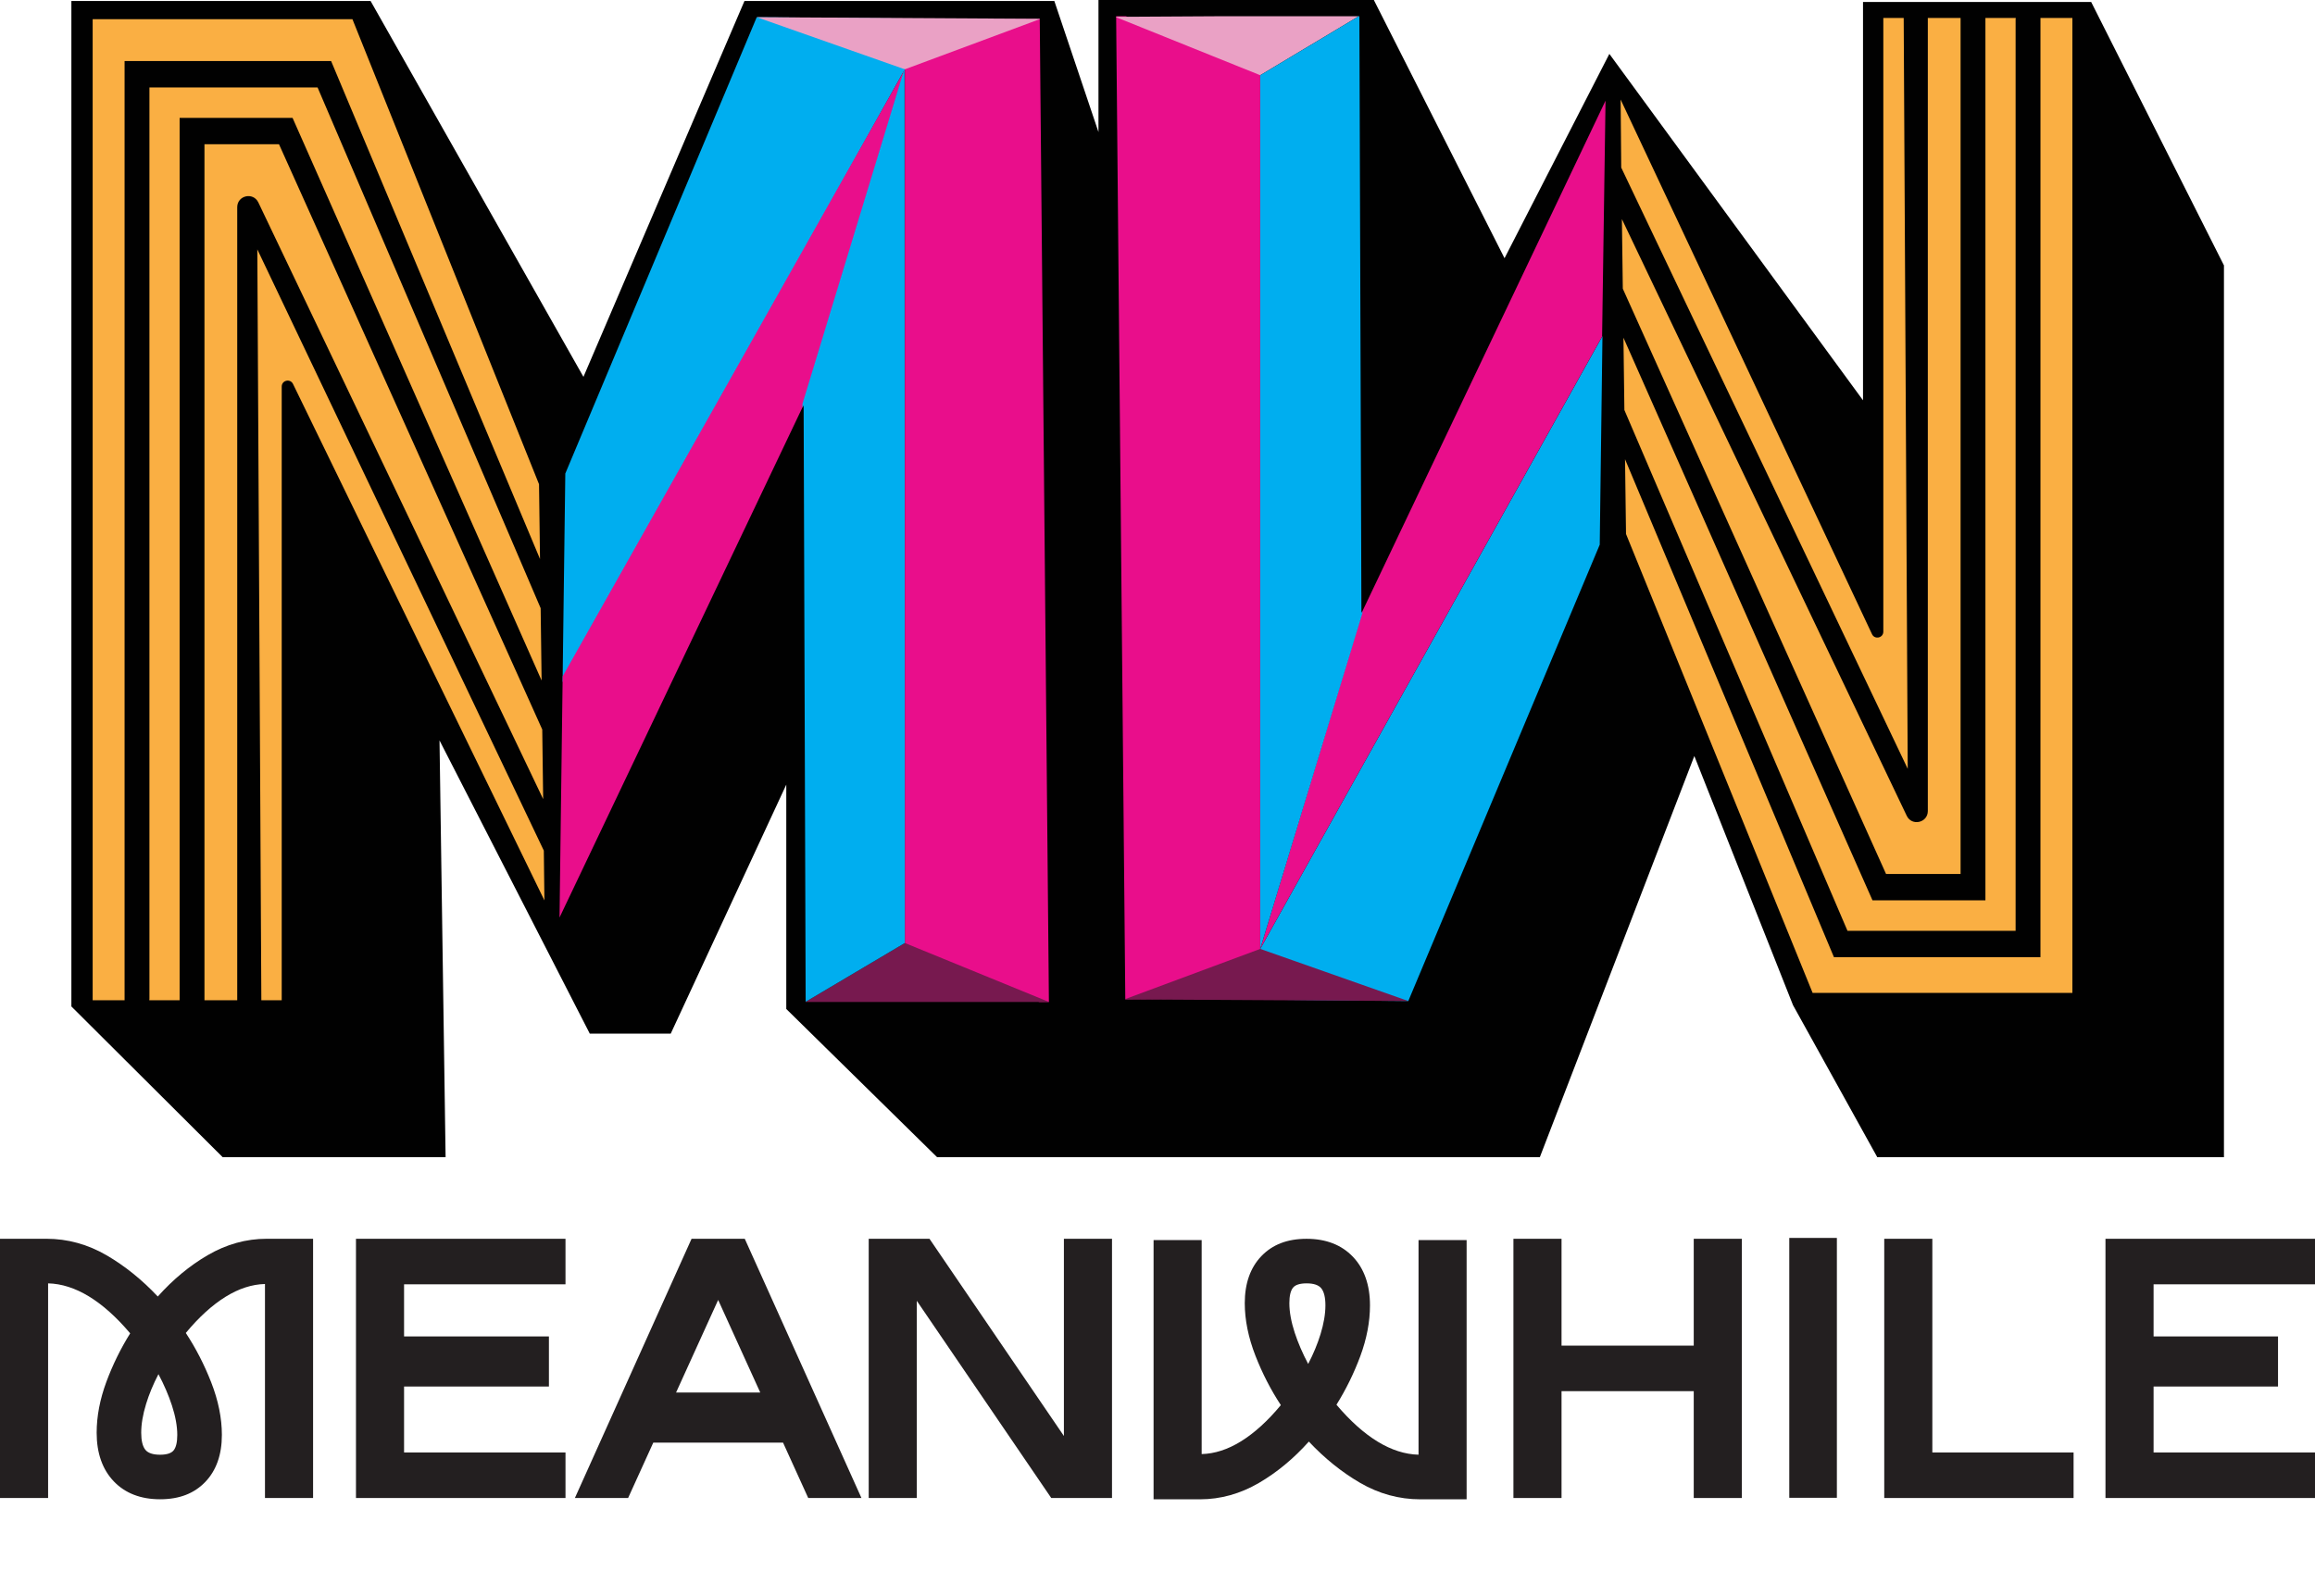
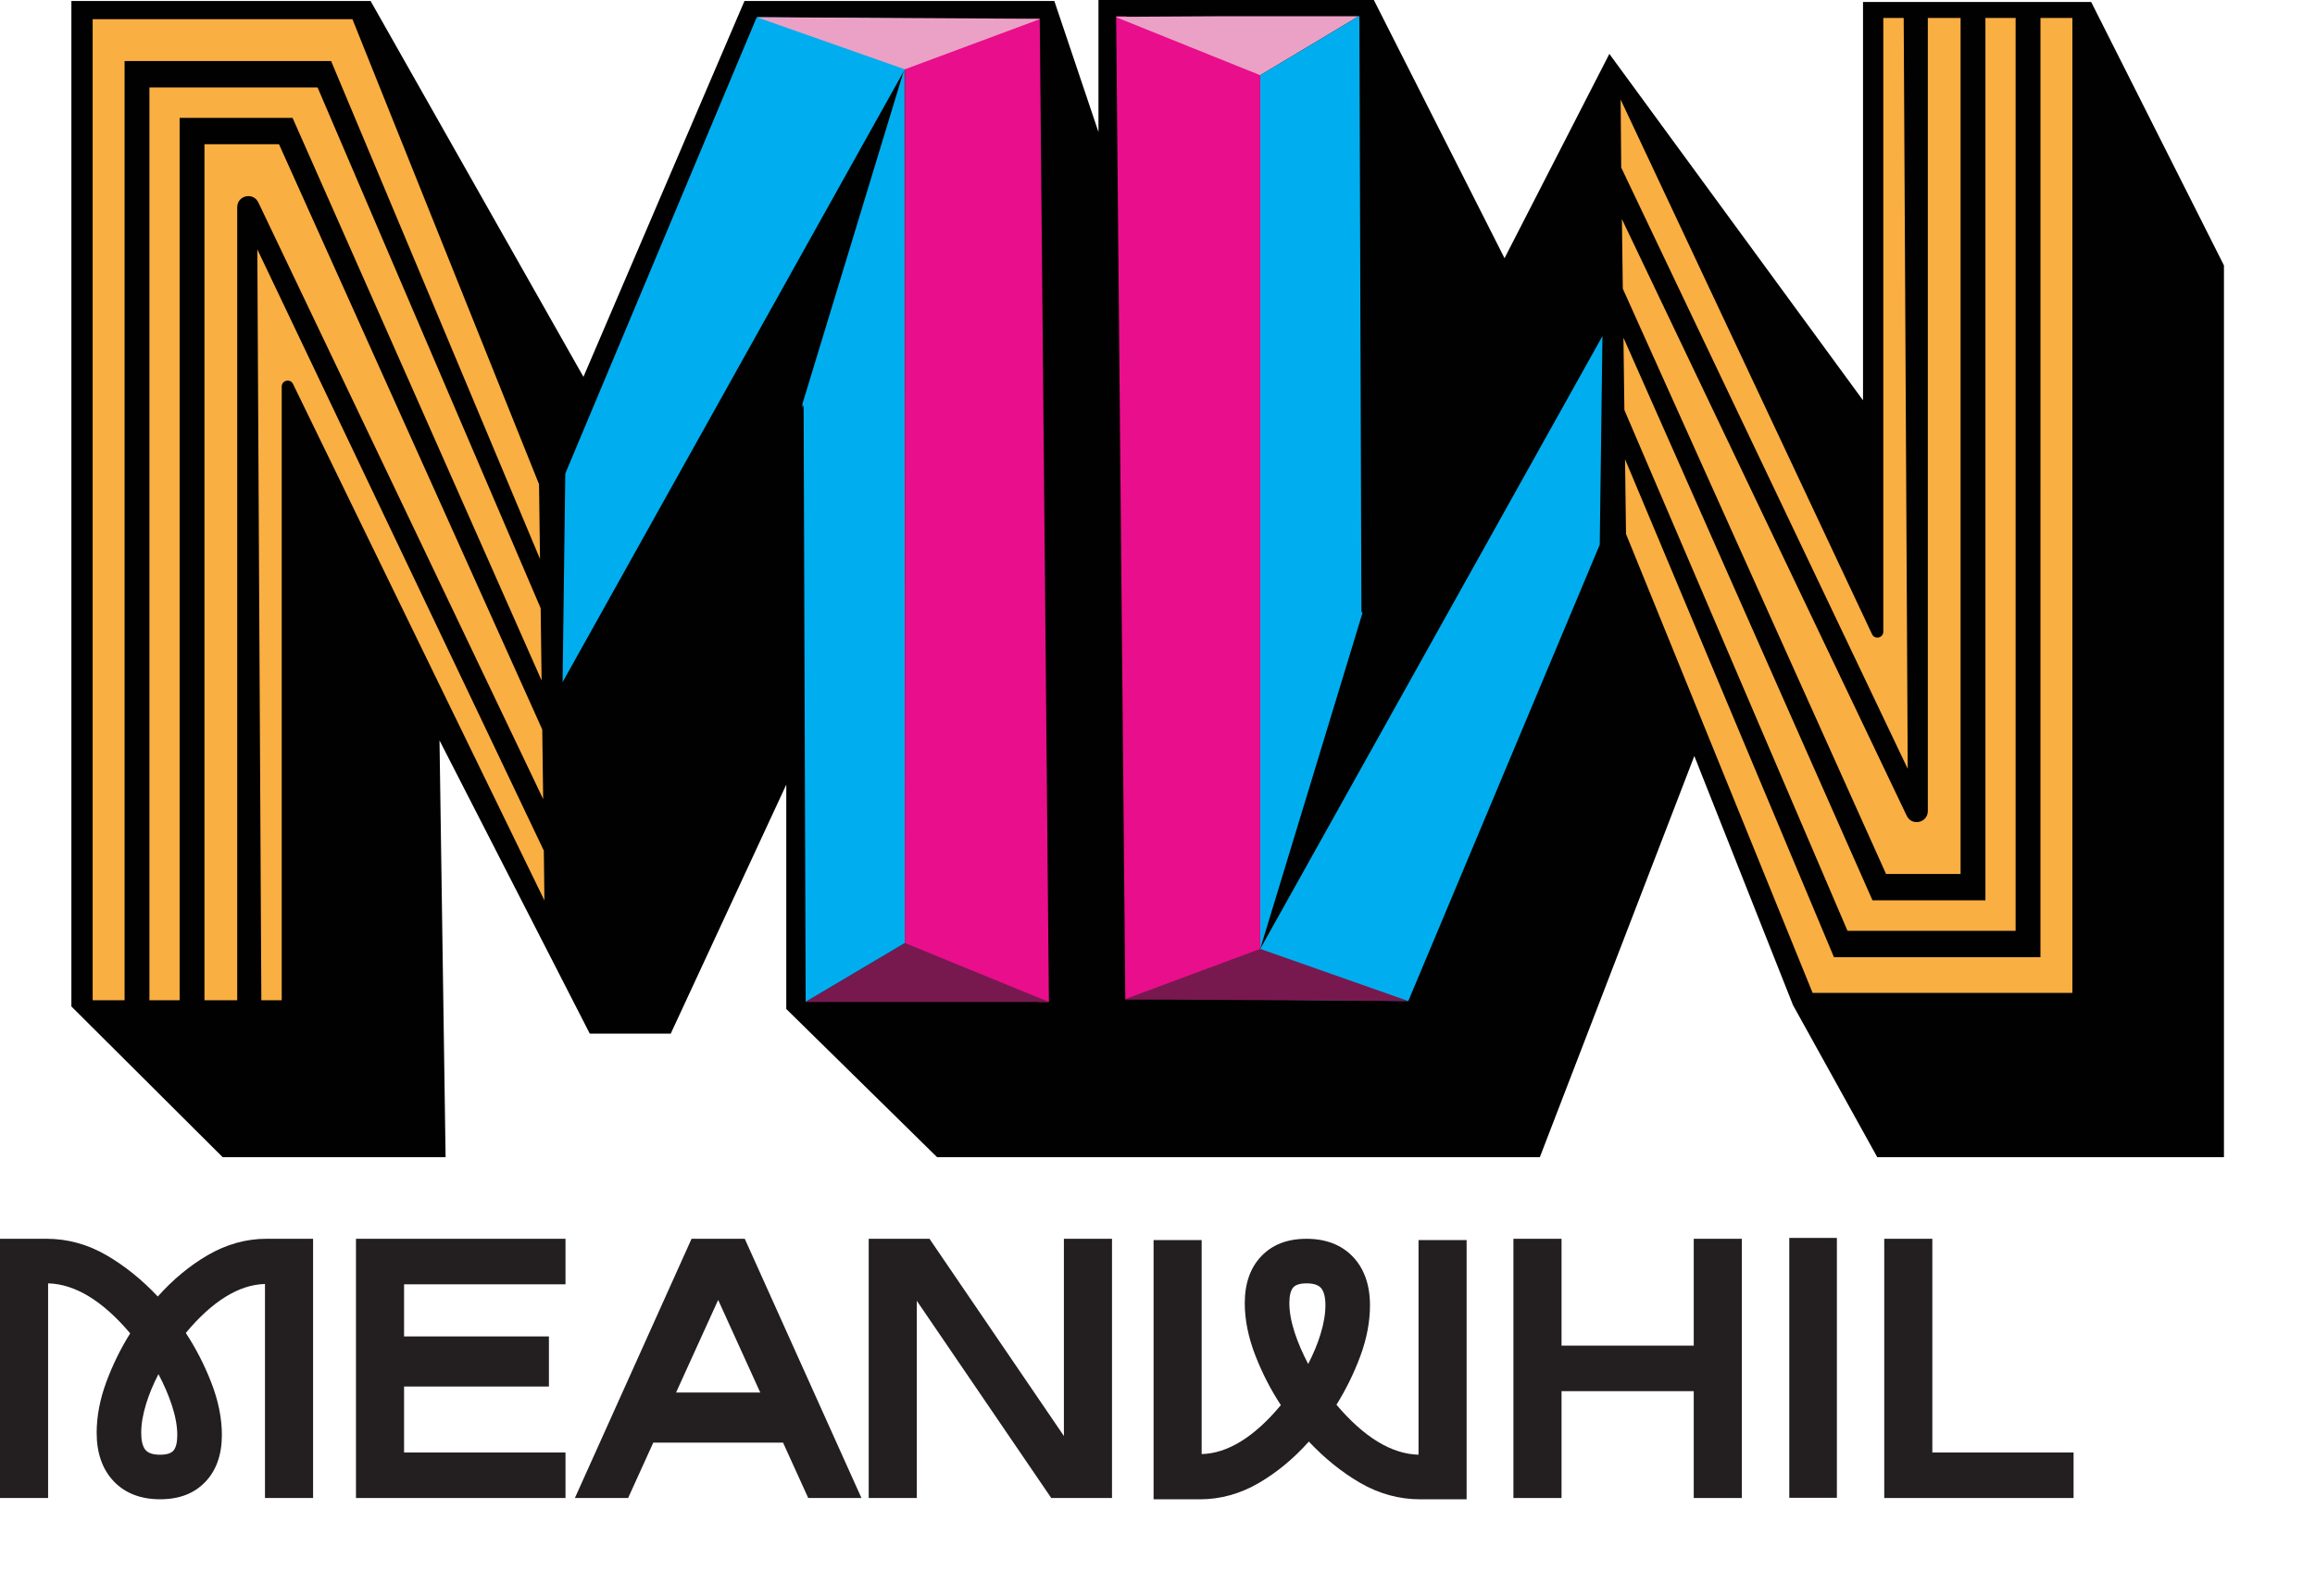
<svg xmlns="http://www.w3.org/2000/svg" id="Layer_5" data-name="Layer 5" viewBox="0 0 1506.74 1039.19">
  <defs>
    <style>
      .cls-1 {
        fill: none;
      }

      .cls-2 {
        fill: #010101;
      }

      .cls-3 {
        fill: #e90e8b;
      }

      .cls-4 {
        fill: #231f20;
      }

      .cls-5 {
        fill: #faaf43;
      }

      .cls-6 {
        fill: #77194f;
      }

      .cls-7 {
        fill: #00aeef;
      }

      .cls-8 {
        clip-path: url(#clippath-1);
      }

      .cls-9 {
        fill: #eaa1c5;
      }

      .cls-10 {
        clip-path: url(#clippath);
      }
    </style>
    <clipPath id="clippath">
      <path class="cls-1" d="M368.2,287.98L486.66,5.81l190.02,1.27,6.01,645.22h-158.32l-1.32-388.46-158.88,333.51,4.03-309.38Z" />
    </clipPath>
    <clipPath id="clippath-1">
      <path class="cls-1" d="M1040.94,374.91l-118.46,282.16-190.02-1.27-6.01-645.22h158.32l1.32,388.46,158.88-333.51-4.03,309.38Z" />
    </clipPath>
  </defs>
  <polygon class="cls-2" points="46.46 .66 241.21 .66 379.74 245.35 484.54 .66 686.23 .66 714.95 85.98 714.95 0 894.18 0 979.24 168.1 1047.47 35.08 1212.56 260.62 1212.56 1.3 1361.07 1.3 1447.48 172.78 1447.48 753.36 1221.84 753.36 1167 654.39 1102.77 492.19 1002.22 753.36 609.91 753.36 511.76 656.88 511.76 510.81 436.55 672.94 383.87 672.94 286.06 482.03 290.02 753.36 144.93 753.36 46.46 655.23 46.46 .66" />
  <g class="cls-10">
    <polygon class="cls-3" points="686.88 656.1 680.14 12.28 614.49 12.9 588.92 44.28 588.92 620.84 686.88 656.1" />
    <polygon class="cls-7" points="365.47 445.34 365.47 314.17 492.53 11.19 588.92 12.11 588.92 45.13 365.47 445.34" />
-     <polygon class="cls-3" points="365.4 441.75 588.92 45.13 522.46 264.85 364.17 597.36 365.4 441.75" />
    <polygon class="cls-9" points="492.53 11.19 588.92 45.13 677.33 12.25 492.53 11.19" />
    <polygon class="cls-6" points="684.47 653.02 588.92 613.92 521.94 653.62 684.47 653.02" />
    <polygon class="cls-7" points="588.75 44.47 588.92 613.92 522.13 653.51 522.29 262.88 588.75 44.47" />
  </g>
  <g>
    <polygon class="cls-5" points="351.89 395.95 206.69 56.92 97.26 56.92 97.26 650.13 97.17 651.18 116.91 651.18 116.91 76.75 190.42 76.75 352.51 443.03 351.89 395.95" />
    <polyline class="cls-5" points="81.09 39.75 215.51 39.75 351.47 363.93 350.83 315.24 229.38 12.48 60.31 12.48 60.31 651.18 81.09 651.18" />
    <path class="cls-5" d="M168.13,131.77l185.39,388.47-.59-45.31L181.59,93.91h-48.51v557.27h21.32V134.9c0-7.68,10.39-10.05,13.72-3.13Z" />
    <path class="cls-5" d="M167.48,162.35l2.62,488.83h13.26V251.66c0-4.1,5.54-5.38,7.34-1.7l163.64,336.24-.39-32.43L167.48,162.35Z" />
  </g>
  <g class="cls-8">
    <polygon class="cls-3" points="722.26 6.79 729.01 650.61 794.66 649.99 820.23 618.6 820.23 42.05 722.26 6.79" />
    <polygon class="cls-7" points="1043.67 217.55 1043.67 348.72 916.61 651.7 820.23 650.78 820.23 617.76 1043.67 217.55" />
-     <polygon class="cls-3" points="1042.74 219.14 820.23 617.76 886.69 398.03 1044.98 65.53 1042.74 219.14" />
    <polygon class="cls-6" points="916.61 651.7 820.23 617.76 731.82 650.63 916.61 651.7" />
    <polygon class="cls-9" points="725.83 10.96 820.23 48.97 885.22 10.04 725.83 10.96" />
    <polygon class="cls-7" points="820.23 617.76 820.23 48.97 885.22 10.04 886.69 399.35 820.23 617.76" />
  </g>
  <g>
    <polygon class="cls-5" points="1057.25 266.93 1202.45 605.97 1311.88 605.97 1311.88 12.75 1311.97 11.71 1292.23 11.71 1292.23 586.14 1218.73 586.14 1056.64 219.86 1057.25 266.93" />
    <polyline class="cls-5" points="1328.05 623.13 1193.63 623.13 1057.67 298.96 1058.31 347.64 1179.76 646.4 1348.83 646.4 1348.83 11.71 1328.06 11.71" />
    <path class="cls-5" d="M1241.02,531.11l-185.39-388.47.59,45.31,171.33,381.02h48.51V11.71h-21.32v516.28c0,7.68-10.39,10.05-13.72,3.13Z" />
    <path class="cls-5" d="M1241.66,500.54l-2.62-488.83h-13.26v399.51c0,4.1-5.54,5.38-7.34,1.7l-163.64-348.12.39,44.3,186.47,391.43Z" />
  </g>
  <g>
    <polygon class="cls-4" points="1257.68 806.49 1226.38 806.49 1226.38 975.25 1349.61 975.25 1349.61 945.61 1257.68 945.61 1257.68 806.49" />
    <path class="cls-4" d="M135.18,817.15c-11.74,6.85-22.66,15.9-32.49,26.92-10.22-10.88-21.41-19.9-33.28-26.82-12.26-7.14-25.44-10.77-39.18-10.77H0v168.76h31.31v-139.73c17.54.43,35.51,11.37,53.42,32.53-6.22,9.97-11.43,20.6-15.51,31.61-4.19,11.32-6.31,22.45-6.31,33.07,0,13.28,3.74,23.93,11.13,31.67,7.39,7.75,17.54,11.68,30.14,11.68s22.22-3.79,29.41-11.27c7.18-7.47,10.82-17.77,10.82-30.63,0-10.91-2.34-22.43-6.95-34.23-4.49-11.49-10.05-22.3-16.53-32.14,8.48-10.26,17.22-18.2,25.99-23.62,8.51-5.27,17.1-8.05,25.54-8.26v139.32h31.31v-168.76h-30.23c-13.32,0-26.22,3.59-38.34,10.67ZM115.38,934.19c0,4.73-.8,8.11-2.37,10.05-1.51,1.88-4.49,2.83-8.85,2.83-4.63,0-7.85-1.09-9.57-3.24h0c-1.78-2.22-2.68-5.95-2.68-11.09,0-5.57,1.07-11.87,3.18-18.74,1.94-6.33,4.64-12.84,8.04-19.38,3.66,6.92,6.6,13.75,8.76,20.33,2.31,7.08,3.49,13.56,3.49,19.24Z" />
    <polygon class="cls-4" points="692.45 934.87 605.28 806.95 604.96 806.49 565.41 806.49 565.41 975.25 596.71 975.25 596.71 846.87 683.9 974.78 684.21 975.25 723.76 975.25 723.76 806.49 692.45 806.49 692.45 934.87" />
    <polygon class="cls-4" points="1102.39 876.05 1016.34 876.05 1016.34 806.49 985.03 806.49 985.03 975.25 1016.34 975.25 1016.34 905.69 1102.39 905.69 1102.39 975.25 1133.7 975.25 1133.7 806.49 1102.39 806.49 1102.39 876.05" />
    <path class="cls-4" d="M923.27,947.06c-17.54-.43-35.51-11.37-53.42-32.53,6.22-9.97,11.43-20.6,15.51-31.61,4.19-11.32,6.31-22.45,6.31-33.07,0-13.28-3.74-23.93-11.13-31.67-7.39-7.75-17.54-11.68-30.14-11.68s-22.22,3.79-29.41,11.27c-7.18,7.47-10.82,17.77-10.82,30.63,0,10.91,2.34,22.43,6.95,34.23,4.48,11.49,10.05,22.3,16.53,32.14-8.48,10.26-17.22,18.2-25.99,23.62-8.51,5.27-17.1,8.05-25.54,8.26v-139.32h-31.3v168.77h30.23c13.32,0,26.22-3.59,38.34-10.67,11.74-6.85,22.66-15.91,32.49-26.92,10.22,10.88,21.41,19.9,33.28,26.82,12.26,7.14,25.45,10.77,39.18,10.77h30.23v-168.77h-31.3v139.74ZM862.66,849.84c0,5.57-1.07,11.88-3.18,18.74-1.94,6.33-4.64,12.84-8.04,19.38-3.66-6.92-6.6-13.75-8.76-20.33-2.31-7.08-3.49-13.56-3.49-19.24,0-4.73.8-8.11,2.37-10.05,1.51-1.88,4.49-2.83,8.85-2.83,4.63,0,7.86,1.09,9.57,3.24h0c1.78,2.22,2.68,5.95,2.68,11.09Z" />
    <polygon class="cls-4" points="231.69 975.25 368.06 975.25 368.06 945.61 262.99 945.61 262.99 902.67 357.27 902.67 357.27 870.06 262.99 870.06 262.99 836.13 368.06 836.13 368.06 806.49 231.69 806.49 231.69 975.25" />
-     <polygon class="cls-4" points="1506.74 836.13 1506.74 806.49 1370.37 806.49 1370.37 975.25 1506.74 975.25 1506.74 945.61 1401.68 945.61 1401.68 902.67 1482.67 902.67 1482.67 870.06 1401.68 870.06 1401.68 836.13 1506.74 836.13" />
    <rect class="cls-4" x="1164.57" y="805.93" width="30.98" height="169.18" />
    <path class="cls-4" d="M484.72,806.49h-34.61l-75.94,168.76h34.64l16.39-36.06h84.45l16.39,36.06h34.64l-75.66-168.13-.29-.63ZM494.81,906.58h-54.79l27.4-60.27,27.4,60.27Z" />
  </g>
</svg>